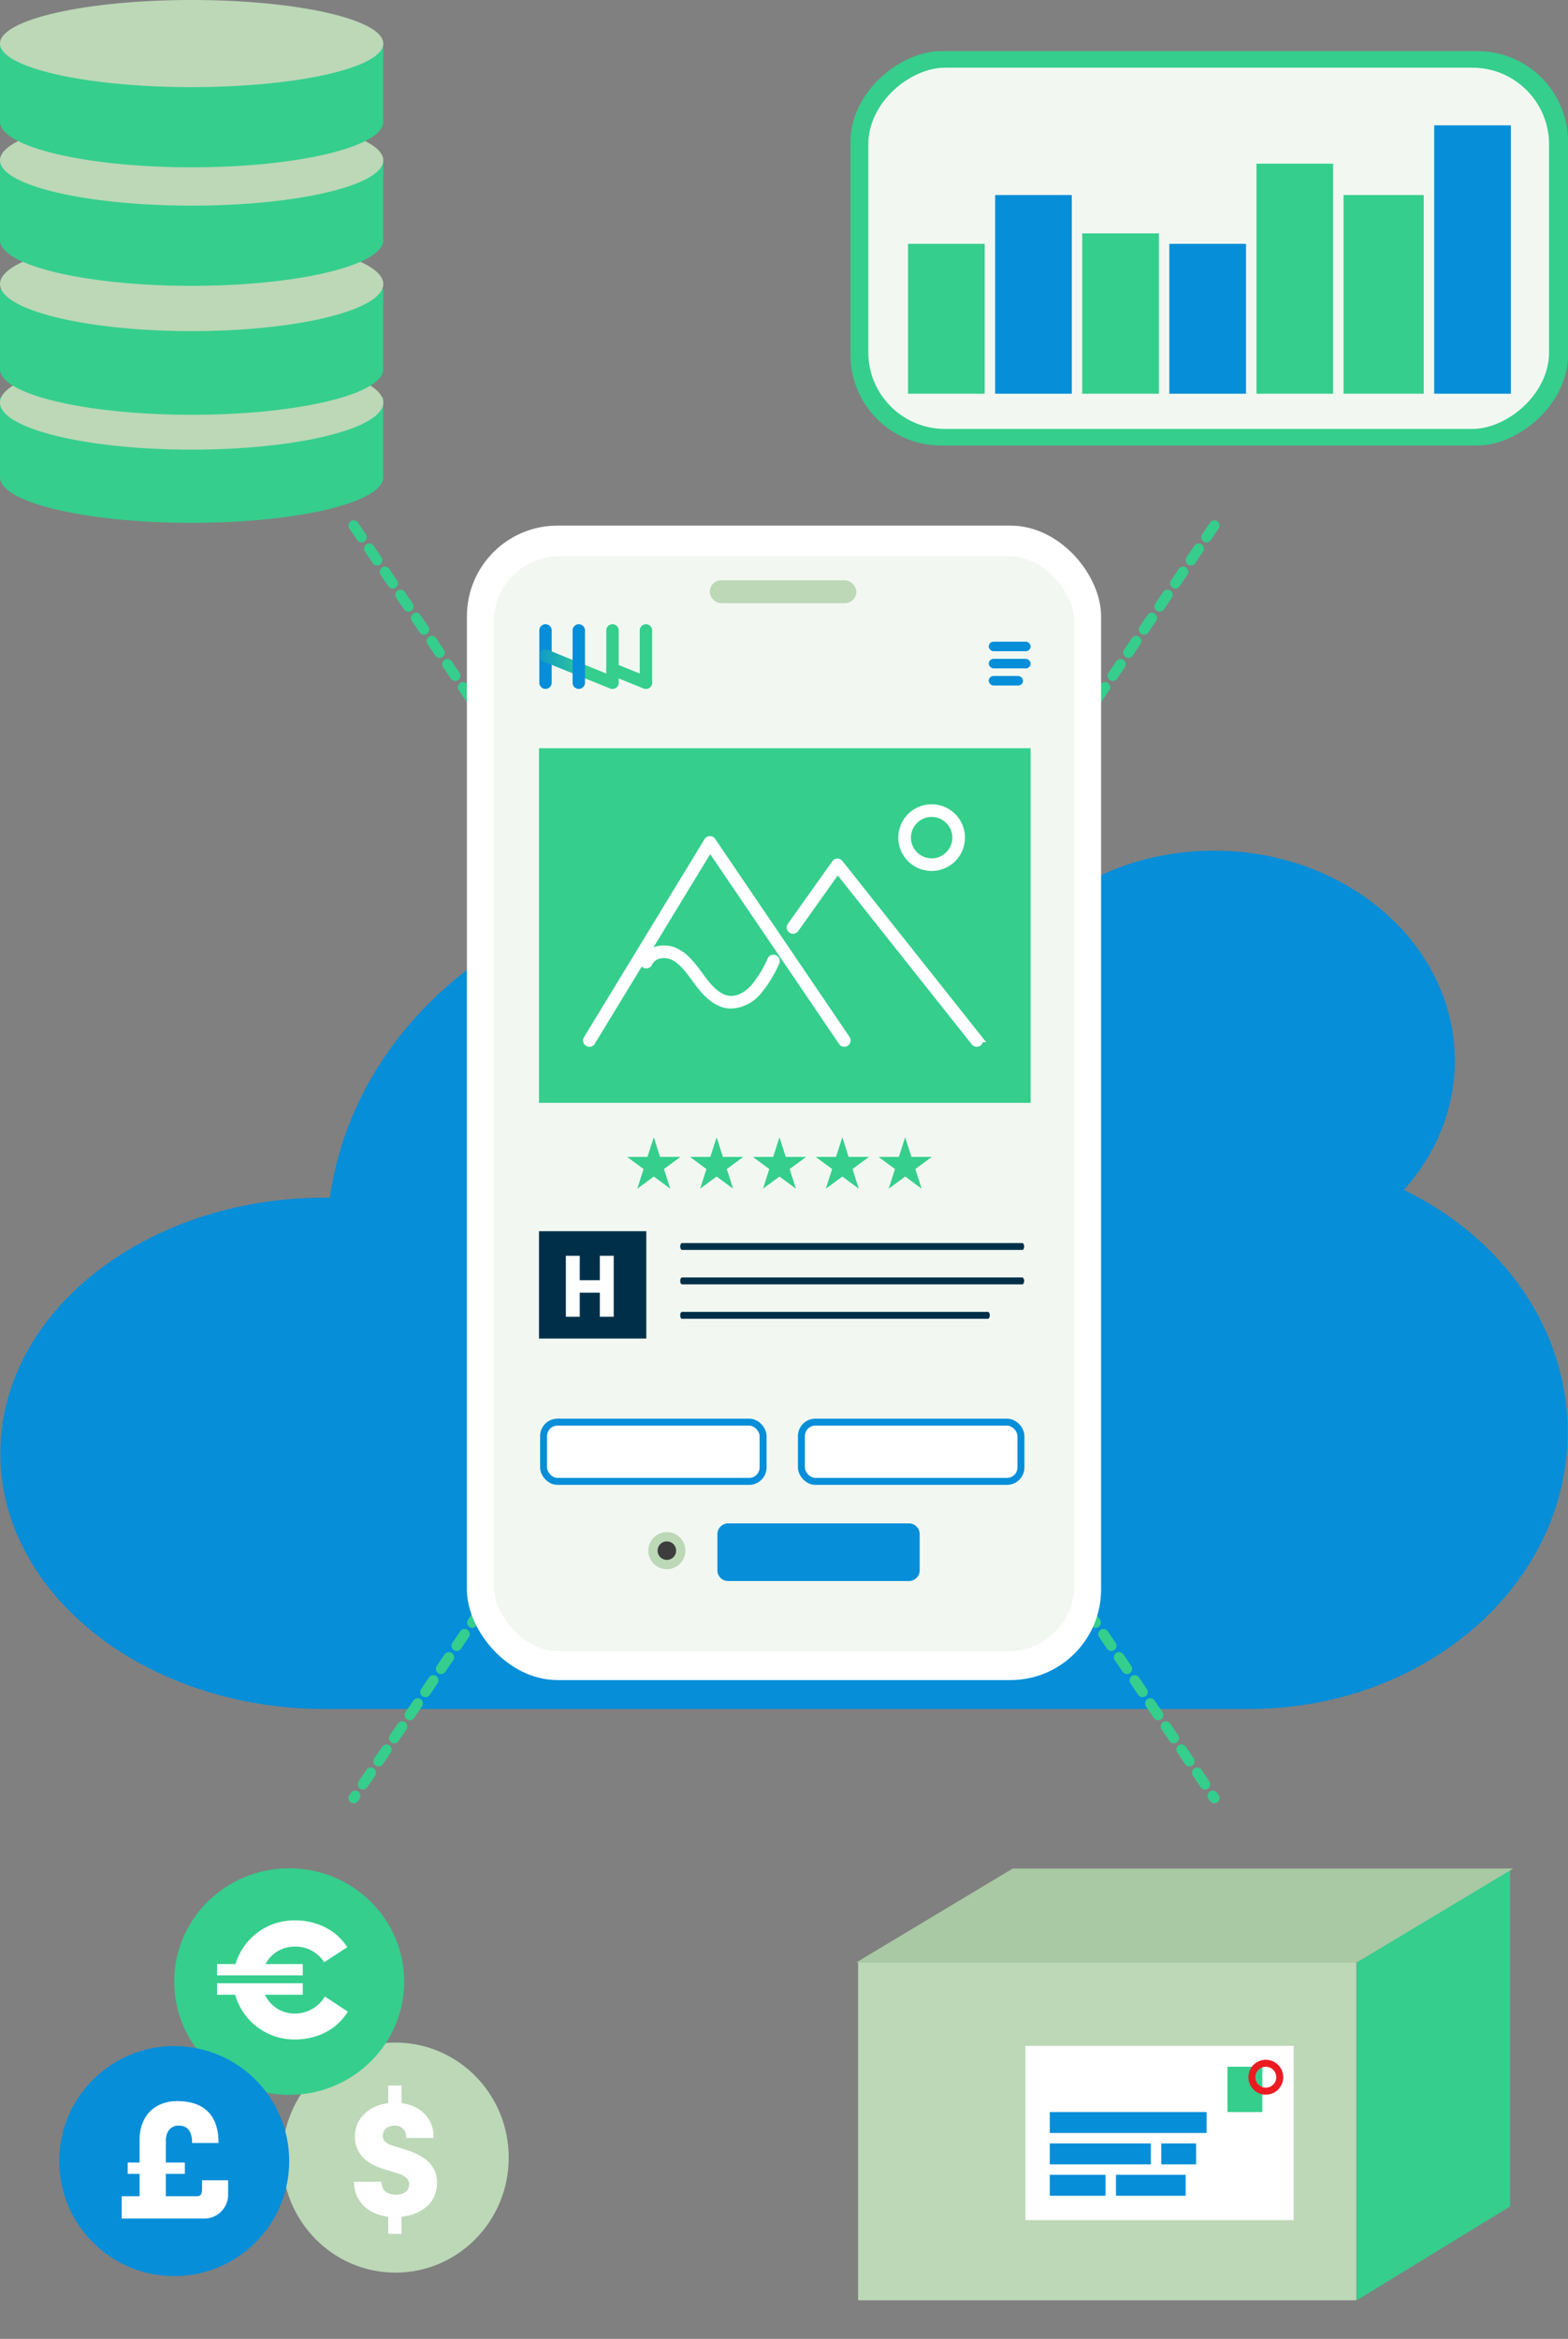
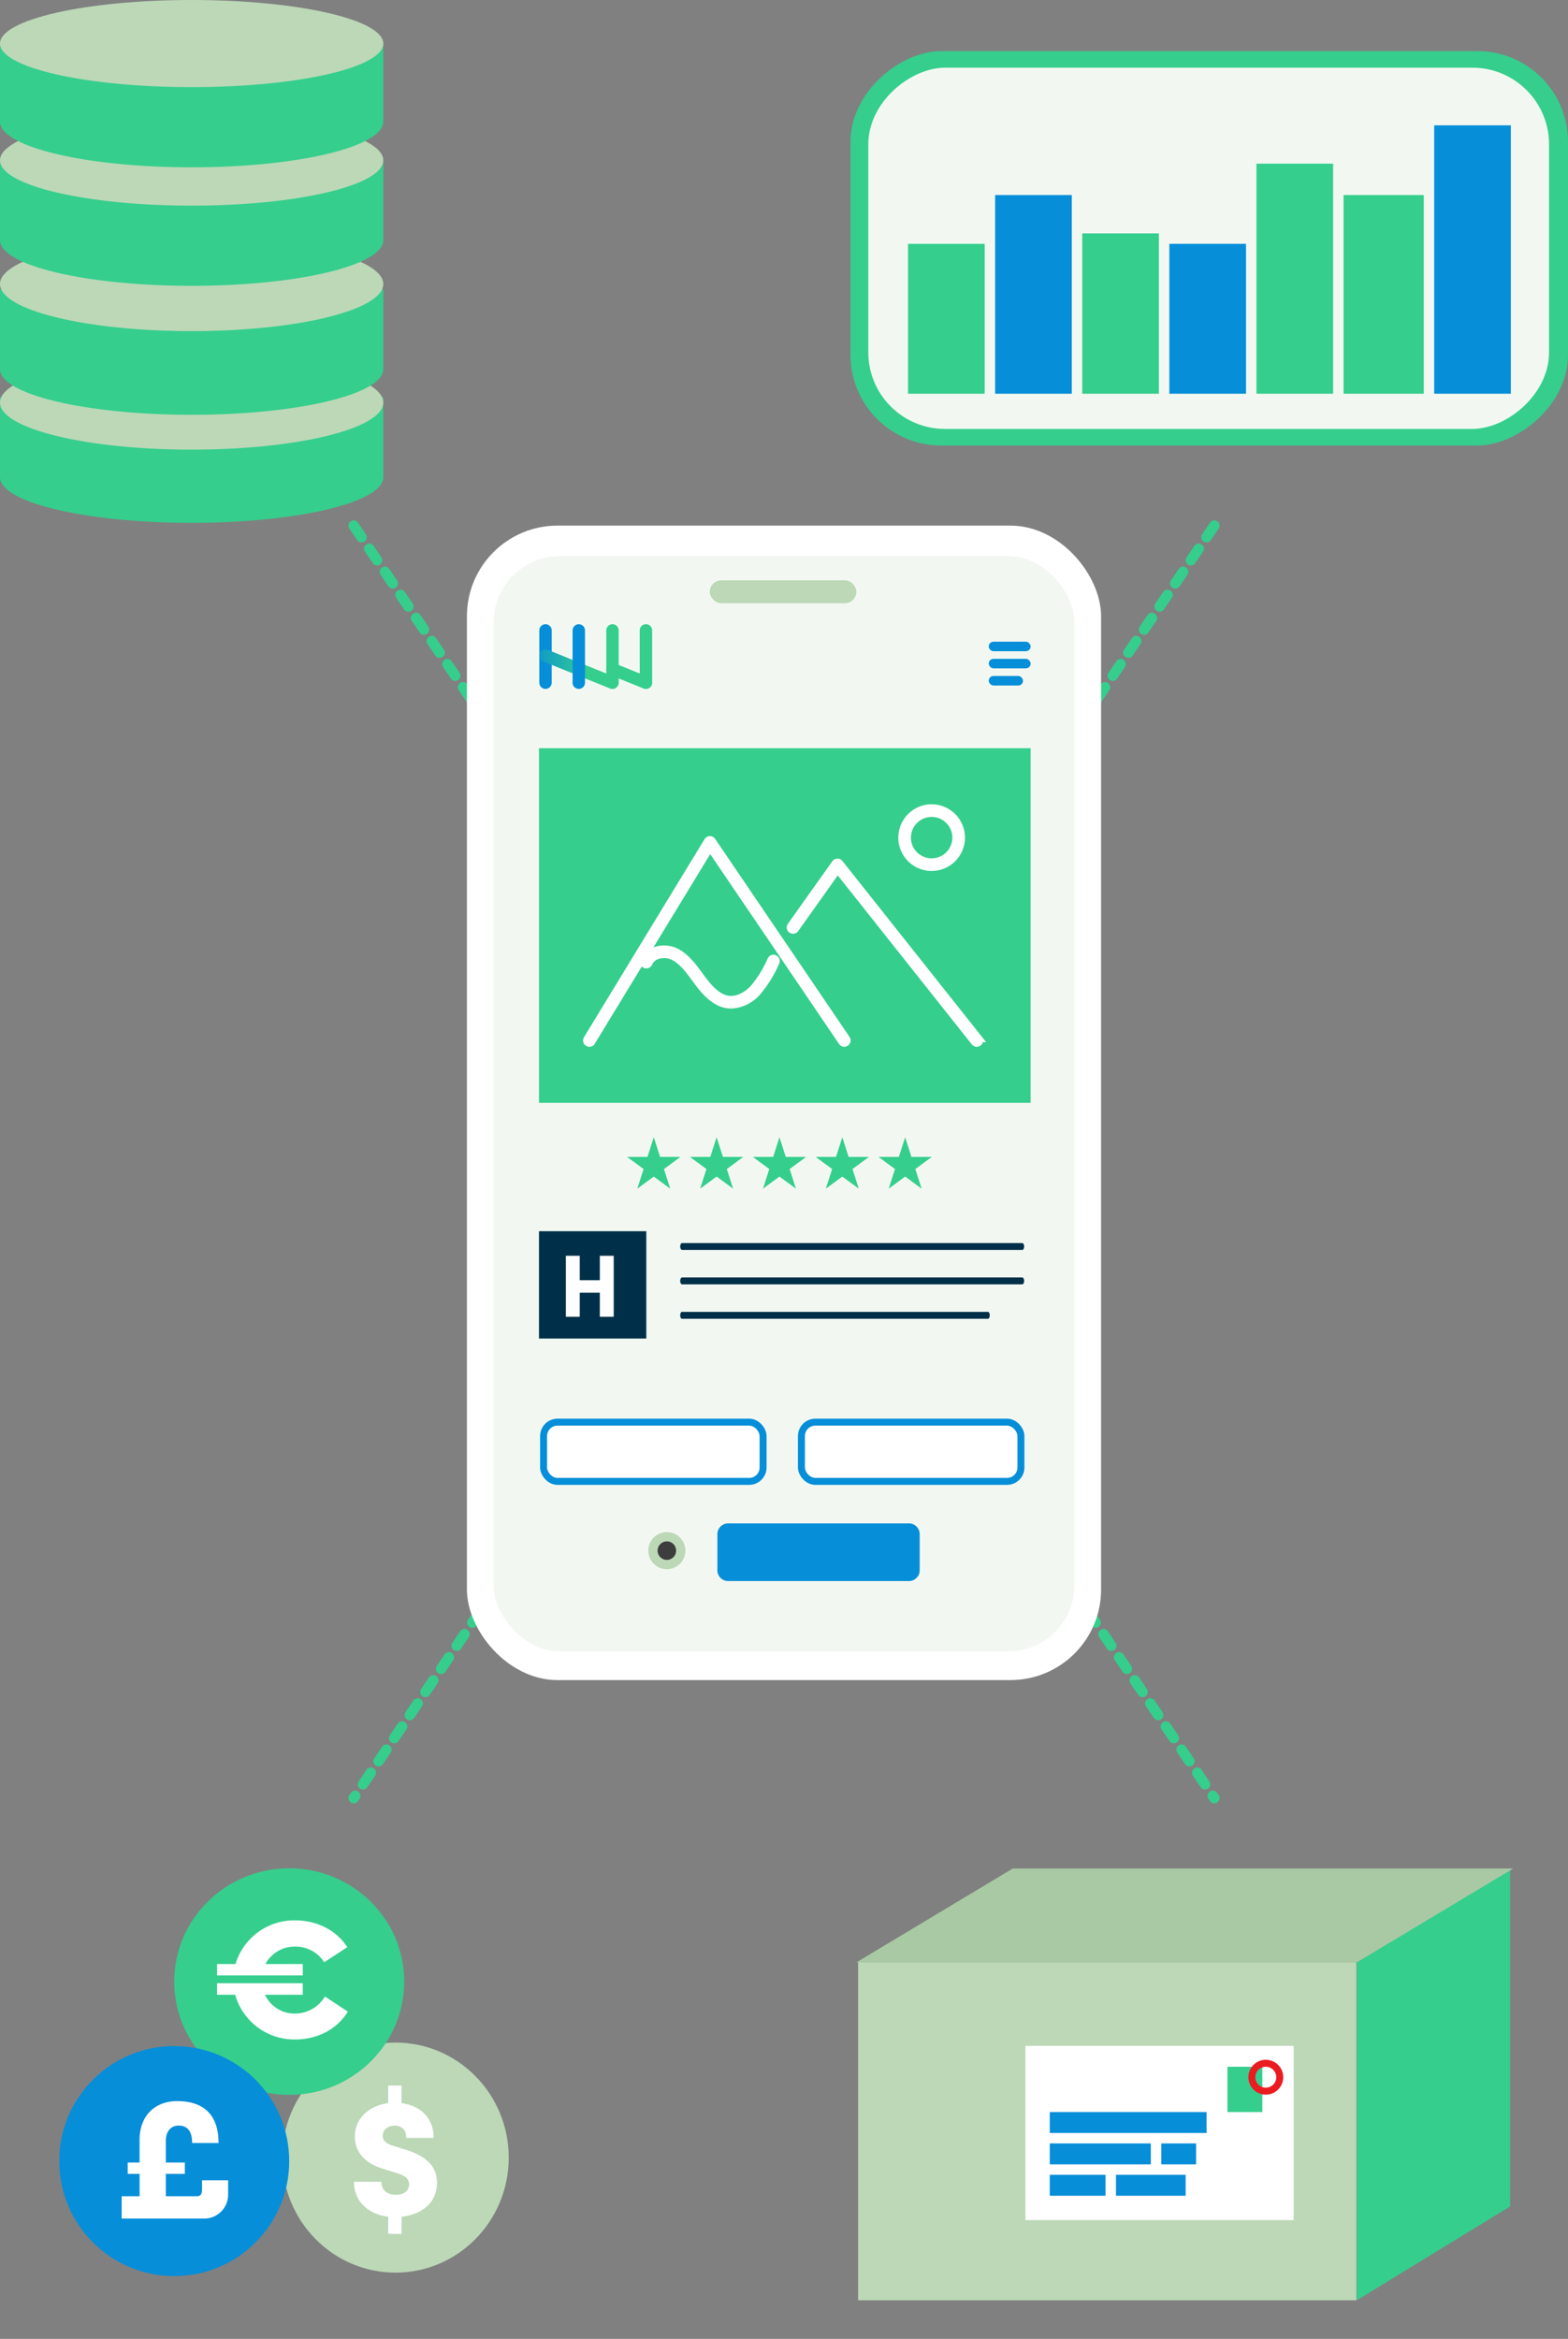
<svg xmlns="http://www.w3.org/2000/svg" width="450" height="671" viewBox="0 0 450 671">
  <rect x="0" y="0" width="450" height="671" fill="#808080" stroke="none" />
  <defs>
    <linearGradient id="linear-gradient" x1="-0.159" x2="0.616" gradientUnits="objectBoundingBox">
      <stop offset="0" stop-color="#068ed9" />
      <stop offset="1" stop-color="#35ce8d" />
    </linearGradient>
    <clipPath id="clip-API">
      <rect width="450" height="671" />
    </clipPath>
  </defs>
  <g id="API" clip-path="url(#clip-API)">
-     <path id="Union_3" data-name="Union 3" d="M-11075.366,1293.258h-.437c-51.471,0-93.2-32.839-93.2-73.353s41.727-73.353,93.2-73.353c.452,0,.9,0,1.354.008,7.156-50.727,55.343-89.954,113.72-89.954,29.483,0,56.37,10.009,76.683,26.448,10.693-21.228,35.024-36.054,63.327-36.054,38.182,0,69.132,26.977,69.132,60.255,0,13.978-5.462,26.847-14.627,37.069,28.039,13.575,47.006,39.6,47.006,69.469,0,43.763-40.7,79.261-91.009,79.464h-265.147Z" transform="translate(11169.105 -802.956)" fill="#068ed9" />
    <line id="Line_2" data-name="Line 2" x2="247" y2="365.059" transform="translate(101.5 150.793)" fill="none" stroke="#35ce8d" stroke-linecap="round" stroke-width="3" stroke-dasharray="4" />
    <line id="Line_3" data-name="Line 3" x1="247" y2="365.059" transform="translate(101.5 150.793)" fill="none" stroke="#35ce8d" stroke-linecap="round" stroke-width="3" stroke-dasharray="4" />
    <rect id="Rectangle_486" data-name="Rectangle 486" width="182" height="331.207" rx="26" transform="translate(134 150.793)" fill="#fff" />
    <rect id="Rectangle_487" data-name="Rectangle 487" width="166.697" height="314.264" rx="19" transform="translate(141.651 159.538)" fill="#f2f8f1" />
    <g id="Group_369" data-name="Group 369" transform="translate(283.754 184.096)">
      <rect id="Rectangle_466" data-name="Rectangle 466" width="12.024" height="2.733" rx="1.366" transform="translate(0 0)" fill="#068ed9" />
      <rect id="Rectangle_467" data-name="Rectangle 467" width="12.024" height="2.733" rx="1.366" transform="translate(0 4.919)" fill="#068ed9" />
      <rect id="Rectangle_468" data-name="Rectangle 468" width="9.838" height="2.733" rx="1.366" transform="translate(0 9.838)" fill="#068ed9" />
    </g>
    <rect id="Rectangle_488" data-name="Rectangle 488" width="42.084" height="6.559" rx="3.279" transform="translate(203.689 166.492)" fill="#bcd8b7" />
    <g id="Group_370" data-name="Group 370" transform="translate(154.774 179.088)">
      <path id="Path_1" data-name="Path 1" d="M72.583,0A1.776,1.776,0,0,0,70.8,1.772v15a1.78,1.78,0,0,0,3.56,0v-15A1.776,1.776,0,0,0,72.583,0" transform="translate(-70.797 0)" fill="#068ed9" />
      <path id="Path_292" data-name="Path 292" d="M199.813,0h0a1.776,1.776,0,0,0-1.78,1.772v15a1.78,1.78,0,0,0,3.559,0v-15A1.776,1.776,0,0,0,199.813,0" transform="translate(-178.811 0)" fill="#35ce8d" stroke="rgba(0,0,0,0)" stroke-miterlimit="10" stroke-width="1" />
      <path id="Path_293" data-name="Path 293" d="M263.427,0a1.776,1.776,0,0,0-1.78,1.772v15a1.78,1.78,0,0,0,3.56,0v-15A1.776,1.776,0,0,0,263.427,0" transform="translate(-232.824 0)" fill="#35ce8d" stroke="rgba(0,0,0,0)" stroke-miterlimit="10" stroke-width="1" />
      <path id="Path_294" data-name="Path 294" d="M210.193,78.165,200.616,74.3a1.78,1.78,0,0,0-2.317.984l-.006.015a1.78,1.78,0,0,0,.983,2.317l9.577,3.869a1.78,1.78,0,0,0,2.317-.983l.006-.015a1.78,1.78,0,0,0-.984-2.317" transform="translate(-178.942 -63.056)" fill="#35ce8d" stroke="rgba(0,0,0,0)" stroke-miterlimit="10" stroke-width="1" />
      <path id="Path_295" data-name="Path 295" d="M92.406,56.305l-19.2-7.768a1.776,1.776,0,0,0-2.313.983l-.006.015a1.781,1.781,0,0,0,.982,2.317l19.2,7.768a1.776,1.776,0,0,0,2.313-.983l.006-.015a1.781,1.781,0,0,0-.982-2.317" transform="translate(-70.761 -41.186)" fill="url(#linear-gradient)" />
      <path id="Path_2" data-name="Path 2" d="M136.056,0a1.776,1.776,0,0,0-1.78,1.772v15a1.78,1.78,0,0,0,3.56,0v-15A1.776,1.776,0,0,0,136.056,0" transform="translate(-124.725 0)" fill="#068ed9" />
    </g>
    <rect id="Rectangle_489" data-name="Rectangle 489" width="141.088" height="101.736" transform="translate(154.689 214.661)" fill="#35ce8d" />
    <g id="Group_371" data-name="Group 371" transform="translate(168.337 231.745)">
      <path id="Path_736" data-name="Path 736" d="M135,178.724a.812.812,0,0,1-.693-1.234L168.9,120.68a.813.813,0,0,1,.673-.39.8.8,0,0,1,.692.356l38.565,56.809a.812.812,0,0,1-1.344.912L169.628,122.6l-33.935,55.731a.811.811,0,0,1-.694.39" transform="translate(-134.187 -111.156)" fill="#fff" stroke="#fff" stroke-width="2" />
      <path id="Path_737" data-name="Path 737" d="M295.68,184.19a.809.809,0,0,1-.637-.307L255.749,134.37l-12.136,17.07a.812.812,0,0,1-1.323-.941l12.762-17.951a.813.813,0,0,1,.64-.341.79.79,0,0,1,.658.307l39.966,50.359a.812.812,0,0,1-.636,1.316" transform="translate(-183.703 -116.622)" fill="#fff" stroke="#fff" stroke-width="2" />
      <path id="Path_738" data-name="Path 738" d="M309.882,120.544a8.564,8.564,0,1,1,8.564-8.564,8.573,8.573,0,0,1-8.564,8.564m0-15.5a6.94,6.94,0,1,0,6.94,6.94,6.948,6.948,0,0,0-6.94-6.94" transform="translate(-210.847 -103.416)" fill="#fff" stroke="#fff" stroke-width="2" />
      <path id="Path_739" data-name="Path 739" d="M189.517,194.323a7.546,7.546,0,0,1-1.159-.089c-3.608-.562-6.354-3.68-8.343-6.333-.286-.382-.569-.768-.855-1.156-1.726-2.351-3.512-4.783-5.854-6.1a6.249,6.249,0,0,0-4.8-.551,4.248,4.248,0,0,0-2.62,2.25.812.812,0,1,1-1.469-.693,5.813,5.813,0,0,1,3.595-3.1,7.813,7.813,0,0,1,6.091.683c2.648,1.491,4.539,4.066,6.367,6.556.282.383.562.766.846,1.143,1.8,2.407,4.264,5.23,7.293,5.7,2.4.374,5.147-.832,7.36-3.223a33.451,33.451,0,0,0,4.948-8.068.812.812,0,1,1,1.457.717,34.6,34.6,0,0,1-5.213,8.454,10.685,10.685,0,0,1-7.641,3.814" transform="translate(-148.017 -137.723)" fill="#fff" stroke="#fff" stroke-width="2" />
    </g>
    <g id="Group_372" data-name="Group 372" transform="translate(179.976 326.268)">
      <path id="Polygon_29" data-name="Polygon 29" d="M7.652,0,9.458,5.637H15.3L10.574,9.12l1.806,5.637L7.652,11.273,2.923,14.757,4.729,9.12,0,5.637H5.845Z" fill="#35ce8d" />
      <path id="Polygon_32" data-name="Polygon 32" d="M7.652,0,9.458,5.637H15.3L10.574,9.12l1.806,5.637L7.652,11.273,2.923,14.757,4.729,9.12,0,5.637H5.845Z" transform="translate(36.072)" fill="#35ce8d" />
      <path id="Polygon_30" data-name="Polygon 30" d="M7.652,0,9.458,5.637H15.3L10.574,9.12l1.806,5.637L7.652,11.273,2.923,14.757,4.729,9.12,0,5.637H5.845Z" transform="translate(18.036)" fill="#35ce8d" />
      <path id="Polygon_31" data-name="Polygon 31" d="M7.652,0,9.458,5.637H15.3L10.574,9.12l1.806,5.637L7.652,11.273,2.923,14.757,4.729,9.12,0,5.637H5.845Z" transform="translate(54.108)" fill="#35ce8d" />
      <path id="Polygon_33" data-name="Polygon 33" d="M7.652,0,9.458,5.637H15.3L10.574,9.12l1.806,5.637L7.652,11.273,2.923,14.757,4.729,9.12,0,5.637H5.845Z" transform="translate(72.144)" fill="#35ce8d" />
    </g>
    <g id="Group_373" data-name="Group 373" transform="translate(154.689 353.225)">
      <rect id="Rectangle_472" data-name="Rectangle 472" width="30.794" height="30.794" fill="#003049" />
      <path id="Path_732" data-name="Path 732" d="M437.744,345.942h-97.6c-.311,0-.562-.442-.562-.987s.251-.987.562-.987h97.6c.311,0,.562.442.562.987s-.251.987-.562.987" transform="translate(-299.068 -340.568)" fill="#003049" />
      <path id="Path_771" data-name="Path 771" d="M437.744,345.942h-97.6c-.311,0-.562-.442-.562-.987s.251-.987.562-.987h97.6c.311,0,.562.442.562.987s-.251.987-.562.987" transform="translate(-299.068 -330.696)" fill="#003049" />
      <path id="Path_772" data-name="Path 772" d="M427.928,345.942H340.09c-.279,0-.505-.442-.505-.987s.226-.987.505-.987h87.838c.279,0,.505.442.505.987s-.226.987-.505.987" transform="translate(-299.068 -320.824)" fill="#003049" />
      <path id="Path_735" data-name="Path 735" d="M13.856-35.828v7.006H8.093v-7.006H4.108v17.49H8.093v-6.9h5.762v6.9h3.985v-17.49Z" transform="translate(3.601 42.878)" fill="#fff" />
    </g>
    <g id="Group_376" data-name="Group 376" transform="translate(-3.697 -8.534)">
      <path id="Path_761" data-name="Path 761" d="M692.616,254.347a5.323,5.323,0,1,1-5.323-5.315,5.319,5.319,0,0,1,5.323,5.315" transform="translate(-492.217 199.049)" fill="#bcd8b7" />
      <path id="Path_762" data-name="Path 762" d="M699.257,263.643a2.655,2.655,0,1,1-2.655-2.651,2.653,2.653,0,0,1,2.655,2.651" transform="translate(-501.525 189.753)" fill="#3d3d3d" />
      <path id="Path_763" data-name="Path 763" d="M737.93,442.521H686.013a3.1,3.1,0,0,0-3.074,3.127v10.294a3.1,3.1,0,0,0,3.074,3.127H737.93A3.1,3.1,0,0,0,741,455.942V445.648a3.1,3.1,0,0,0-3.073-3.127" transform="translate(-473.362 3.059)" fill="#068ed9" />
    </g>
    <g id="Rectangle_490" data-name="Rectangle 490" transform="translate(155 407)" fill="#fff" stroke="#068ed9" stroke-width="2">
      <rect width="65" height="19" rx="5" stroke="none" />
      <rect x="1" y="1" width="63" height="17" rx="4" fill="none" />
    </g>
    <g id="Rectangle_491" data-name="Rectangle 491" transform="translate(229 407)" fill="#fff" stroke="#068ed9" stroke-width="2">
      <rect width="65" height="19" rx="5" stroke="none" />
      <rect x="1" y="1" width="63" height="17" rx="4" fill="none" />
    </g>
    <g id="Group_377" data-name="Group 377" transform="translate(-11094 1313.758)">
      <path id="Union_5" data-name="Union 5" d="M0,22.909V0H110V22.909C110,30.139,85.376,36,55,36S0,30.139,0,22.909Z" transform="translate(11094 -1199.758)" fill="#35ce8d" />
      <ellipse id="Ellipse_23" data-name="Ellipse 23" cx="55" cy="13.5" rx="55" ry="13.5" transform="translate(11094 -1211.758)" fill="#bcd8b7" />
      <path id="Union_4" data-name="Union 4" d="M0,22.909V0H110V22.909C110,30.139,85.376,36,55,36S0,30.139,0,22.909Z" transform="translate(11094 -1230.758)" fill="#35ce8d" />
      <ellipse id="Ellipse_20" data-name="Ellipse 20" cx="55" cy="13.5" rx="55" ry="13.5" transform="translate(11094 -1245.758)" fill="#bcd8b7" />
      <path id="Union_7" data-name="Union 7" d="M0,22.909V0H110V22.909C110,30.139,85.376,36,55,36S0,30.139,0,22.909Z" transform="translate(11094 -1267.758)" fill="#35ce8d" />
      <ellipse id="Ellipse_24" data-name="Ellipse 24" cx="55" cy="13" rx="55" ry="13" transform="translate(11094 -1280.758)" fill="#bcd8b7" />
      <path id="Union_6" data-name="Union 6" d="M0,22.909V0H110V22.909C110,30.139,85.376,36,55,36S0,30.139,0,22.909Z" transform="translate(11094 -1301.758)" fill="#35ce8d" />
      <ellipse id="Ellipse_26" data-name="Ellipse 26" cx="55" cy="12.5" rx="55" ry="12.5" transform="translate(11094 -1313.758)" fill="#bcd8b7" />
    </g>
    <g id="Group_379" data-name="Group 379" transform="translate(15.091 3.975)">
      <rect id="Rectangle_496" data-name="Rectangle 496" width="113.148" height="205.909" rx="26" transform="translate(434.909 10.689) rotate(90)" fill="#35ce8d" />
      <rect id="Rectangle_497" data-name="Rectangle 497" width="103.634" height="195.376" rx="22" transform="translate(429.473 15.446) rotate(90)" fill="#f2f8f1" />
      <rect id="Rectangle_498" data-name="Rectangle 498" width="22" height="43" transform="translate(245.5 65.978)" fill="#35ce8d" />
      <rect id="Rectangle_502" data-name="Rectangle 502" width="22" height="43" transform="translate(320.5 65.978)" fill="#068ed9" />
      <rect id="Rectangle_500" data-name="Rectangle 500" width="22" height="46" transform="translate(295.5 62.978)" fill="#35ce8d" />
      <rect id="Rectangle_501" data-name="Rectangle 501" width="23" height="57" transform="translate(370.5 51.978)" fill="#35ce8d" />
      <rect id="Rectangle_504" data-name="Rectangle 504" width="22" height="77" transform="translate(396.5 31.978)" fill="#068ed9" />
      <rect id="Rectangle_499" data-name="Rectangle 499" width="22" height="57" transform="translate(270.5 51.978)" fill="#068ed9" />
      <rect id="Rectangle_503" data-name="Rectangle 503" width="22" height="66" transform="translate(345.5 42.978)" fill="#35ce8d" />
    </g>
    <ellipse id="Ellipse_29" data-name="Ellipse 29" cx="32.5" cy="33" rx="32.5" ry="33" transform="translate(81 586)" fill="#bcd8b7" />
    <ellipse id="Ellipse_30" data-name="Ellipse 30" cx="33" cy="32.5" rx="33" ry="32.5" transform="translate(50 536)" fill="#35ce8d" />
    <path id="Path_774" data-name="Path 774" d="M25.756-11.3c0-5.754-4.736-8.148-9.319-9.574l-3.31-1.018c-2.75-.815-2.954-2.139-2.954-2.8,0-1.68,1.324-2.954,3.412-2.954a3.112,3.112,0,0,1,3.31,3.514h7.893c.1-5.449-3.616-9.268-9.217-9.981v-5.041H11.752v5.041c-5.6.713-9.574,4.481-9.574,9.574,0,3,1.375,7.384,8.606,9.421l3.768,1.171c2.7.866,3.208,2.088,3.208,3.106,0,1.731-1.324,3-3.717,3-2.7,0-4.227-1.324-4.227-3.717H1.924c0,5.4,3.87,9.319,9.828,10.032V3.365l3.819.051v-4.94C20.868-2.084,25.756-5.139,25.756-11.3Z" transform="translate(99.658 637.49)" fill="#fff" />
    <path id="Path_773" data-name="Path 773" d="M26.416-21.9H15.722a9.389,9.389,0,0,1,8.453-4.991,9.676,9.676,0,0,1,8.4,4.481l6.62-4.329c-3-4.685-8.453-7.689-15.022-7.689A17.589,17.589,0,0,0,7.116-21.9H1.82v3.259h24.6Zm6.365,9.319a10.034,10.034,0,0,1-8.606,4.889,9.36,9.36,0,0,1-8.606-5.4H26.416V-16.4H1.82v3.31H7.014A17.662,17.662,0,0,0,24.176-.254c6.671,0,12.222-3.106,15.175-8Z" transform="translate(60.472 585.366)" fill="#fff" />
    <g id="Group_380" data-name="Group 380" transform="translate(245.773 536.064)">
      <rect id="Rectangle_505" data-name="Rectangle 505" width="143" height="97" transform="translate(0.5 26.871)" fill="#bcd8b7" />
      <path id="Path_776" data-name="Path 776" d="M43.983-30,0-3.071V93.871L43.983,66.943Z" transform="translate(143.619 30)" fill="#35ce8d" />
      <path id="Path_777" data-name="Path 777" d="M138.5,0H-5.119L-50,26.929H93.619Z" transform="translate(50)" fill="#a9c9a4" />
    </g>
    <g id="Group_381" data-name="Group 381" transform="translate(-12.727 -6.064)">
      <rect id="Rectangle_506" data-name="Rectangle 506" width="77" height="50" transform="translate(307 593)" fill="#fff" />
      <rect id="Rectangle_507" data-name="Rectangle 507" width="45" height="6" transform="translate(314 612)" fill="#068ed9" />
      <rect id="Rectangle_508" data-name="Rectangle 508" width="29" height="6" transform="translate(314 621)" fill="#068ed9" />
      <rect id="Rectangle_510" data-name="Rectangle 510" width="10" height="6" transform="translate(346 621)" fill="#068ed9" />
      <rect id="Rectangle_509" data-name="Rectangle 509" width="16" height="6" transform="translate(314 630)" fill="#068ed9" />
      <rect id="Rectangle_511" data-name="Rectangle 511" width="20" height="6" transform="translate(333 630)" fill="#068ed9" />
      <rect id="Rectangle_512" data-name="Rectangle 512" width="10" height="13" transform="translate(365 599)" fill="#35ce8d" />
      <g id="Ellipse_31" data-name="Ellipse 31" transform="translate(371 597)" fill="none" stroke="#ea1b21" stroke-width="2">
        <circle cx="5" cy="5" r="5" stroke="none" />
        <circle cx="5" cy="5" r="4" fill="none" />
      </g>
    </g>
    <circle id="Ellipse_28" data-name="Ellipse 28" cx="33" cy="33" r="33" transform="translate(17 587)" fill="#068ed9" />
    <path id="Path_775" data-name="Path 775" d="M24.992-11.712v2.546c0,1.171-.255,2.037-1.477,2.037H14.6v-6.416h5.449V-16.8H14.6v-6.315c0-2.444,1.375-4.278,3.616-4.278s3.921,1.171,3.921,4.991h7.588c0-9.166-5.449-12.018-11.865-12.018-6.365,0-10.8,4.176-10.8,11.152V-16.8H3.655v3.259H7.067v6.416H1.924V-.713H25.705a6.869,6.869,0,0,0,6.773-6.926v-4.074Z" transform="translate(32.995 637.209)" fill="#fff" />
  </g>
</svg>